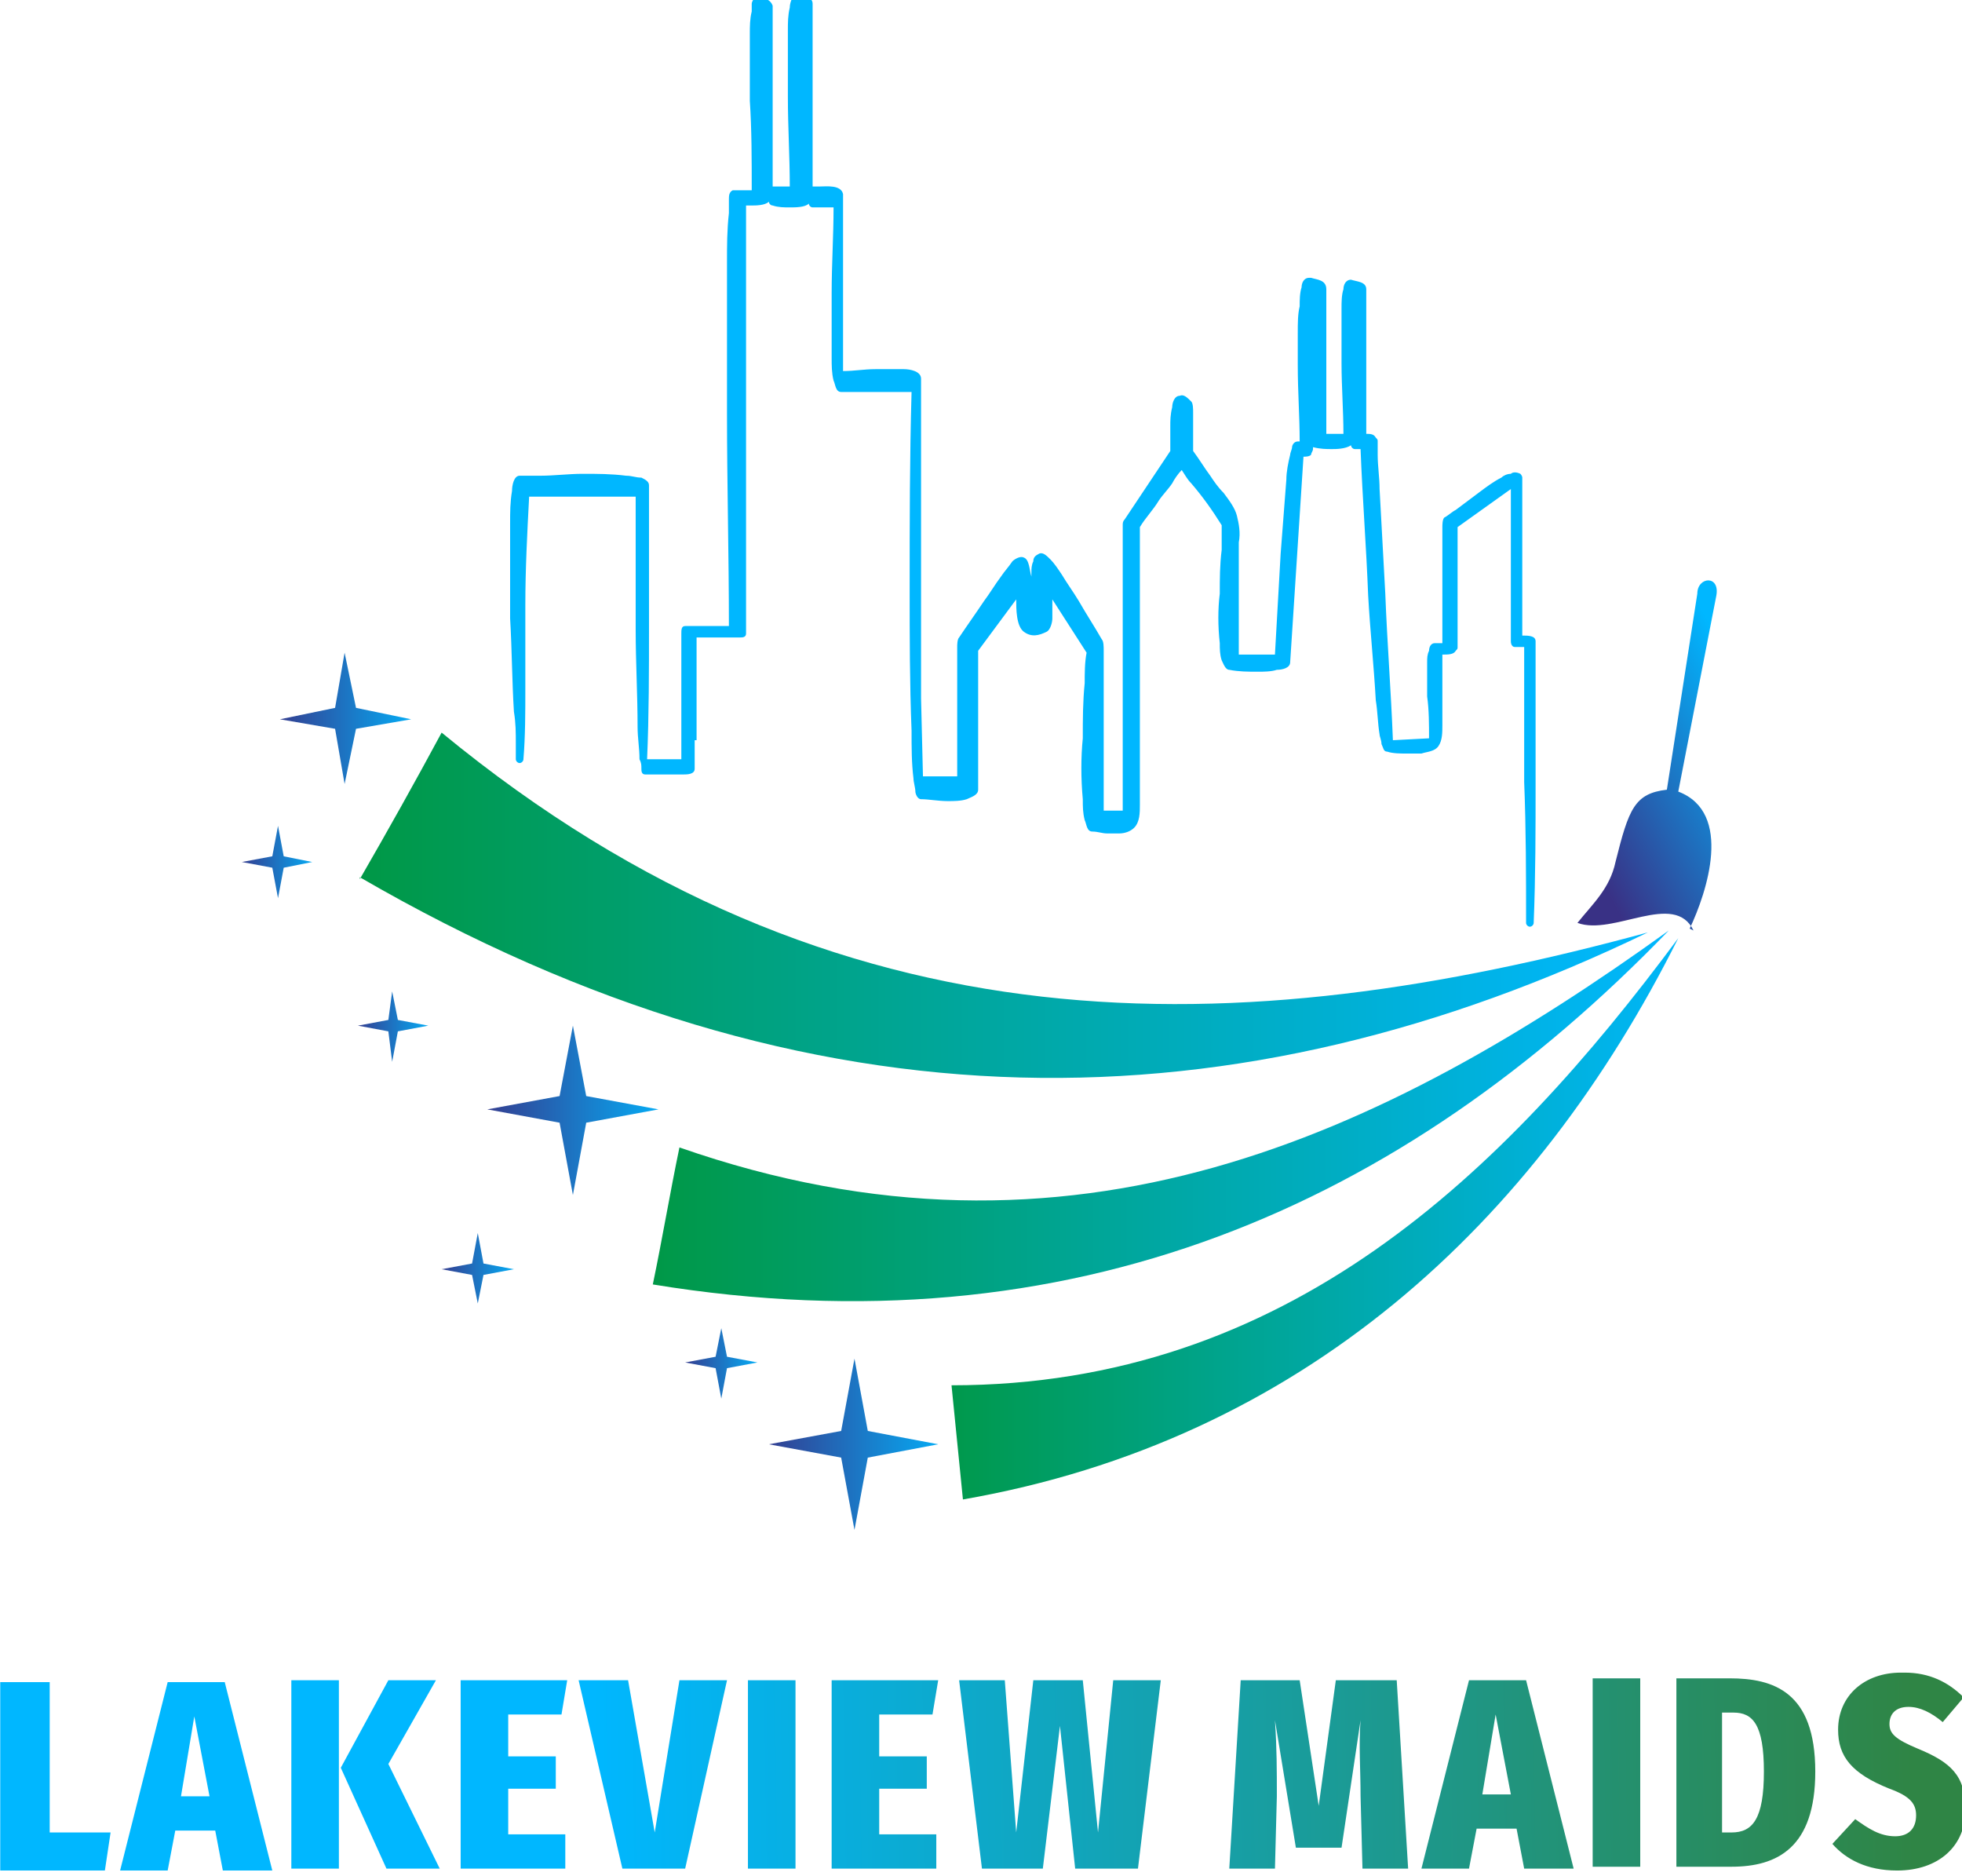
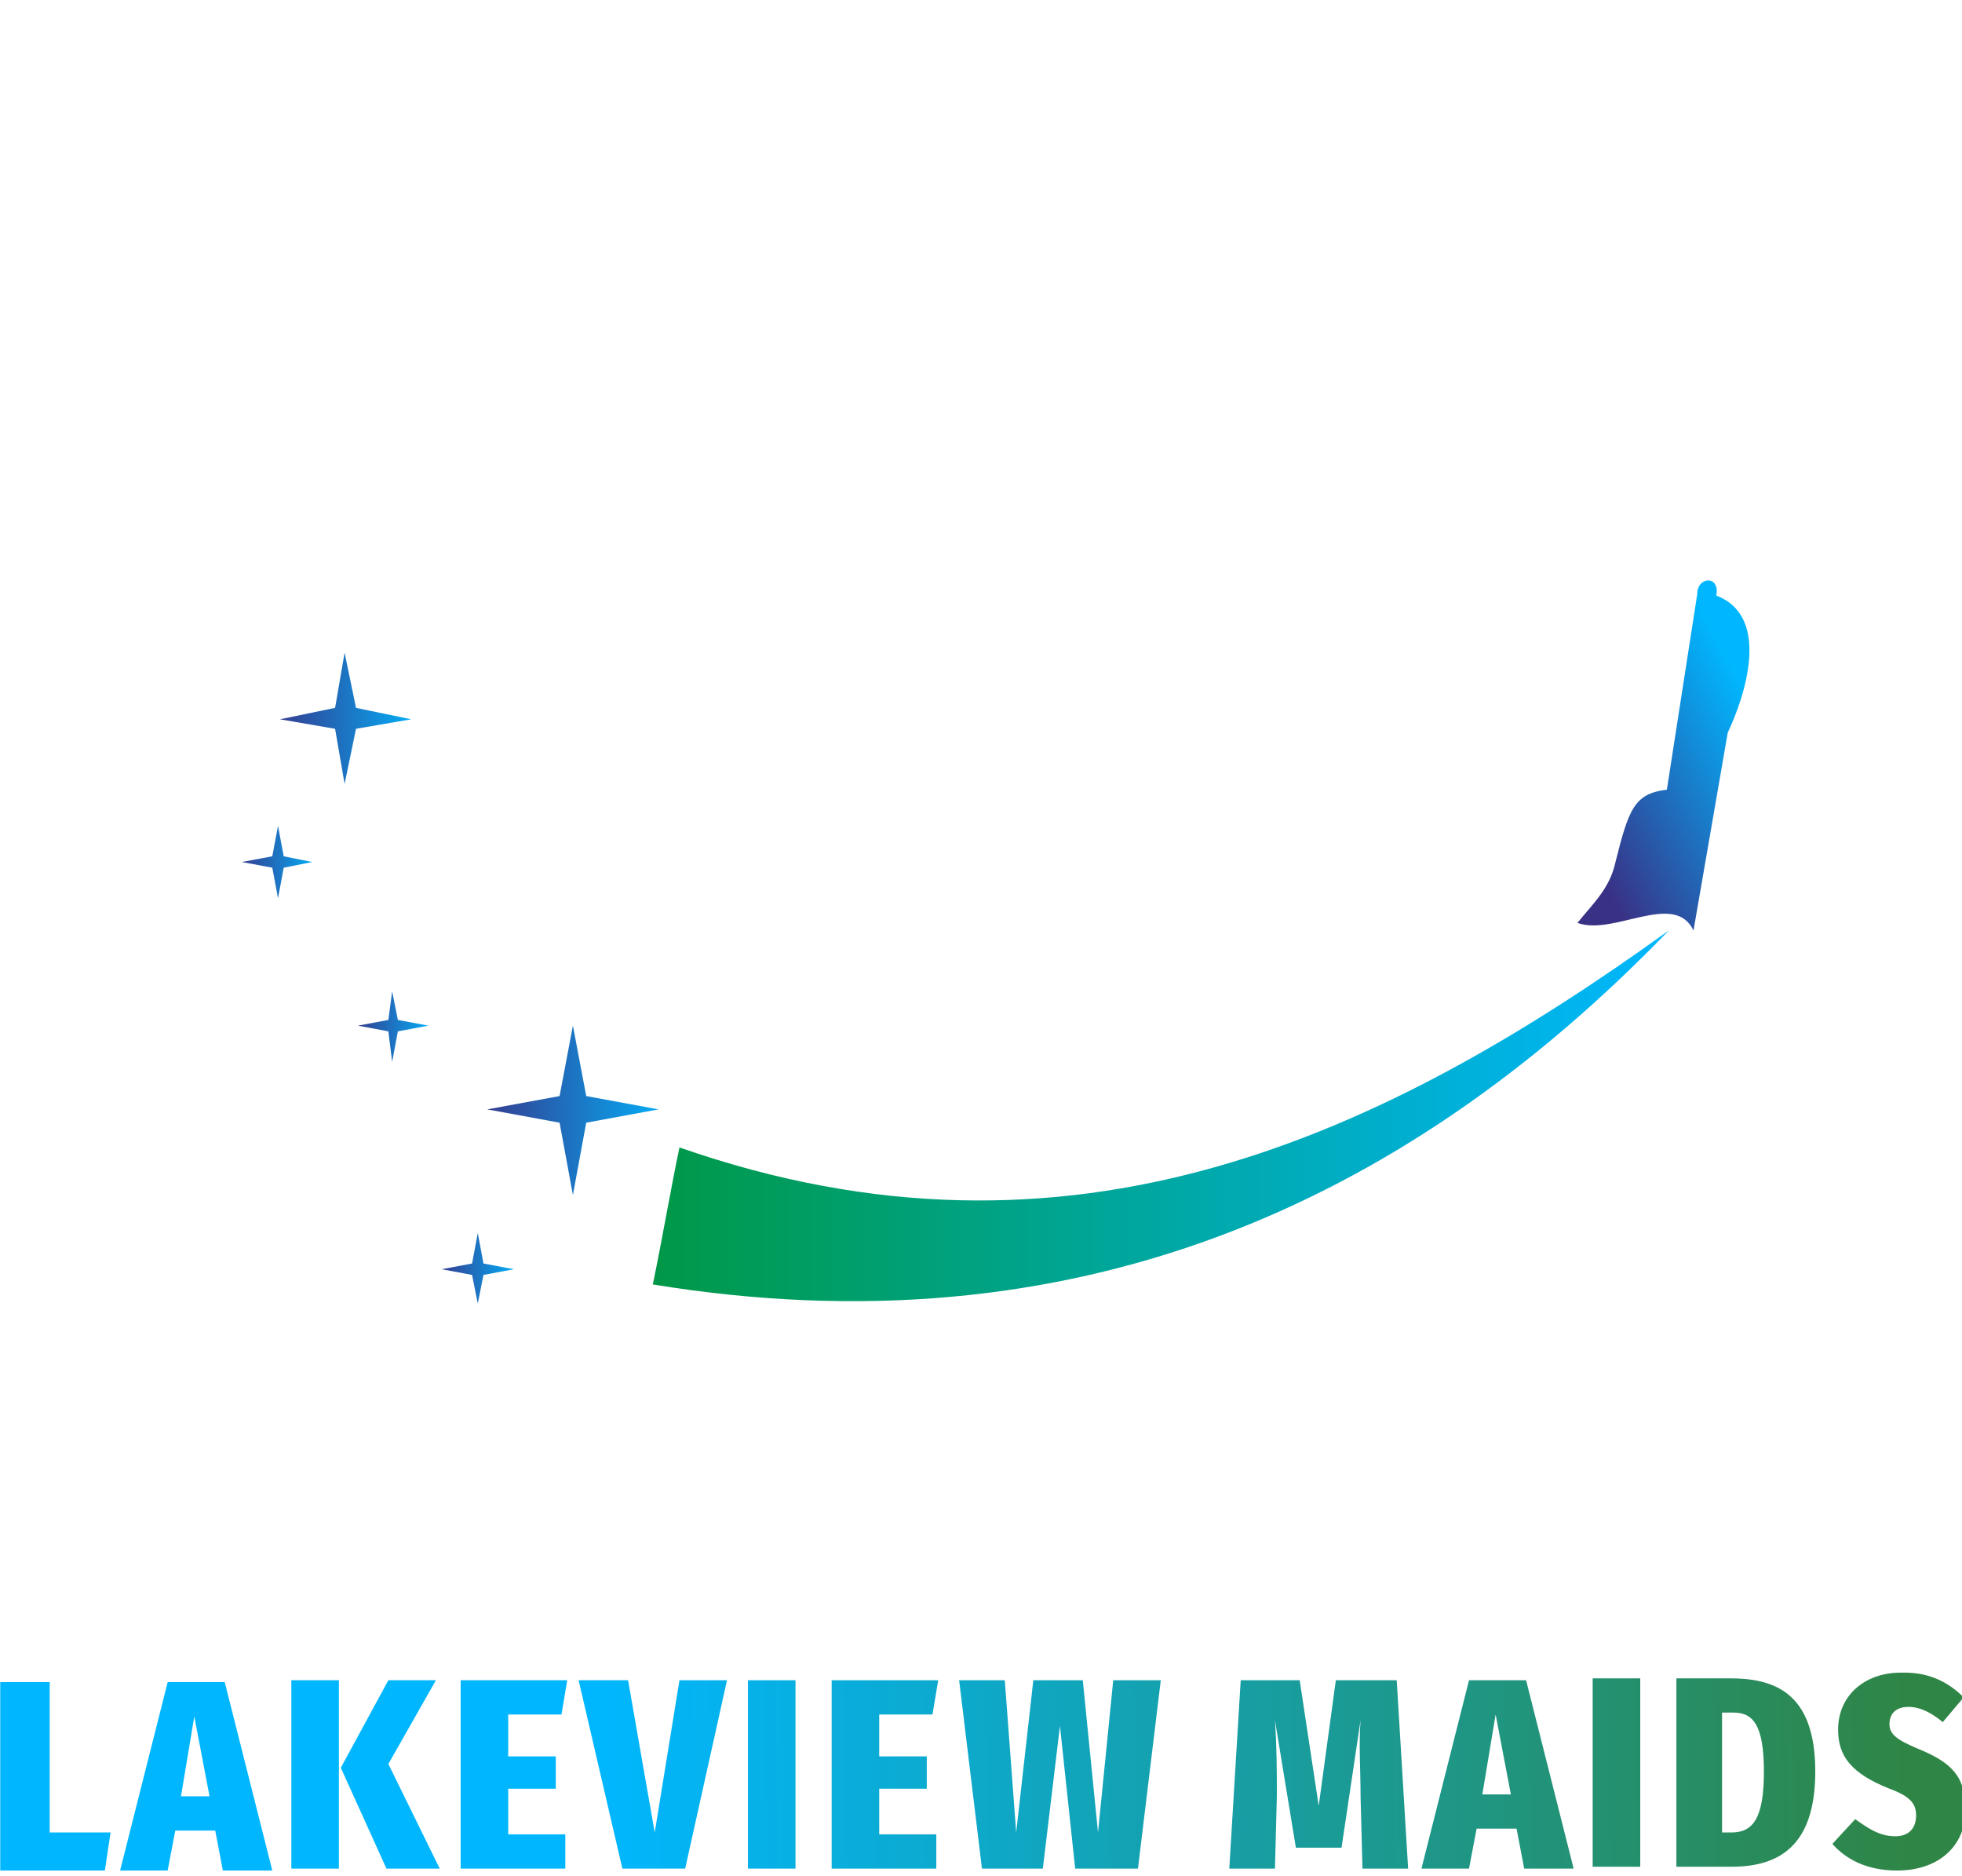
<svg xmlns="http://www.w3.org/2000/svg" xmlns:ns1="http://sodipodi.sourceforge.net/DTD/sodipodi-0.dtd" xmlns:ns2="http://www.inkscape.org/namespaces/inkscape" xmlns:xlink="http://www.w3.org/1999/xlink" xml:space="preserve" width="50mm" height="47.806mm" version="1.1" style="shape-rendering:geometricPrecision; text-rendering:geometricPrecision; image-rendering:optimizeQuality; fill-rule:evenodd; clip-rule:evenodd" viewBox="0 0 1031 986" id="svg58" ns1:docname="lakeview maids-2.svg" ns2:version="0.92.4 (5da689c313, 2019-01-14)">
  <ns1:namedview pagecolor="#ffffff" bordercolor="#666666" borderopacity="1" objecttolerance="10" gridtolerance="10" guidetolerance="10" ns2:pageopacity="0" ns2:pageshadow="2" ns2:window-width="1920" ns2:window-height="1001" id="namedview60" showgrid="false" ns2:zoom="5.2245666" ns2:cx="93.454806" ns2:cy="65.520586" ns2:window-x="-9" ns2:window-y="41" ns2:window-maximized="1" ns2:current-layer="Слой_x0020_1" />
  <defs id="defs28">
    <style type="text/css" id="style2">
   
    .fil0 {fill:#00B7FF}
    .fil4 {fill:url(#id0)}
    .fil3 {fill:url(#id1)}
    .fil2 {fill:url(#id2)}
    .fil10 {fill:url(#id3)}
    .fil6 {fill:url(#id4)}
    .fil7 {fill:url(#id5)}
    .fil9 {fill:url(#id6)}
    .fil1 {fill:url(#id7)}
    .fil8 {fill:url(#id8)}
    .fil5 {fill:url(#id9)}
    .fil11 {fill:url(#id10)}
    .fil12 {fill:url(#id11);fill-rule:nonzero}
   
  </style>
    <linearGradient id="id0" gradientUnits="userSpaceOnUse" x1="486.751" y1="646.597" x2="894.095" y2="646.597">
      <stop offset="0" style="stop-color:#009846" id="stop4" />
      <stop offset="1" style="stop-color:#00B7FF" id="stop6" />
    </linearGradient>
    <linearGradient id="id1" gradientUnits="userSpaceOnUse" xlink:href="#id0" x1="340.205" y1="592.891" x2="878.599" y2="592.891">
  </linearGradient>
    <linearGradient id="id2" gradientUnits="userSpaceOnUse" xlink:href="#id0" x1="188.966" y1="491.62" x2="865.552" y2="491.62">
  </linearGradient>
    <linearGradient id="id3" gradientUnits="userSpaceOnUse" x1="169.099" y1="452.983" x2="122.446" y2="452.983">
      <stop offset="0" style="stop-color:#00B7FF" id="stop11" />
      <stop offset="1" style="stop-color:#393185" id="stop13" />
    </linearGradient>
    <linearGradient id="id4" gradientUnits="userSpaceOnUse" xlink:href="#id3" x1="224.306" y1="377.926" x2="138.064" y2="377.926">
  </linearGradient>
    <linearGradient id="id5" gradientUnits="userSpaceOnUse" xlink:href="#id3" x1="229.781" y1="539.24" x2="183.128" y2="539.24">
  </linearGradient>
    <linearGradient id="id6" gradientUnits="userSpaceOnUse" xlink:href="#id3" x1="274.189" y1="666.827" x2="227.536" y2="666.827">
  </linearGradient>
    <linearGradient id="id7" gradientUnits="userSpaceOnUse" xlink:href="#id3" x1="357.102" y1="583.351" x2="244.963" y2="583.351">
  </linearGradient>
    <linearGradient id="id8" gradientUnits="userSpaceOnUse" xlink:href="#id3" x1="402.211" y1="716.241" x2="355.555" y2="716.241">
  </linearGradient>
    <linearGradient id="id9" gradientUnits="userSpaceOnUse" xlink:href="#id3" x1="504.644" y1="759.282" x2="392.506" y2="759.282">
  </linearGradient>
    <linearGradient id="id10" gradientUnits="userSpaceOnUse" xlink:href="#id3" x1="921.699" y1="370.242" x2="820.853" y2="425.133">
  </linearGradient>
    <linearGradient id="id11" gradientUnits="userSpaceOnUse" x1="1005.445" y1="922.643" x2="311.913" y2="932.689">
      <stop offset="0" style="stop-color:#2f8545;stop-opacity:1" id="stop23" />
      <stop offset="1" style="stop-color:#00B7FF" id="stop25" />
    </linearGradient>
  </defs>
  <g id="Слой_x0020_1">
-     <path class="fil0" d="M365 389c0,2 0,5 0,7 0,2 0,3 0,5 0,1 0,2 0,3 0,3 -4,3 -6,3 -3,0 -5,0 -8,0 -3,0 -5,0 -8,0 -1,0 -2,0 -3,0 0,0 -1,0 -1,0 -2,0 -2,-2 -2,-3 0,-2 0,-3 -1,-5 0,-6 -1,-11 -1,-17 0,-17 -1,-34 -1,-51 0,-23 0,-47 0,-70 -9,0 -18,0 -28,0 -9,0 -18,0 -28,0 -1,19 -2,38 -2,57 0,8 0,17 0,25 0,6 0,13 0,19 0,12 0,25 -1,37 0,1 -1,2 -2,2 -1,0 -2,-1 -2,-2 0,-3 0,-5 0,-8 0,-6 0,-11 -1,-17 -1,-16 -1,-32 -2,-49 0,-9 0,-18 0,-27 0,-8 0,-16 0,-23 0,-6 0,-11 1,-17 0,-3 1,-8 4,-8 1,0 2,0 3,0 3,0 5,0 8,0 7,0 15,-1 22,-1 8,0 15,0 23,1 3,0 5,1 8,1 2,1 4,2 4,4 0,1 0,1 0,2 0,2 0,3 0,5 0,6 0,11 0,17 0,17 0,33 0,50 0,23 0,47 -1,70 2,0 5,0 7,0 1,0 1,0 2,0 1,0 1,0 2,0 2,0 4,0 7,0 0,-2 0,-3 0,-5 0,-3 0,-5 0,-8 0,0 0,-1 0,-1 0,-3 0,-5 0,-8 0,-6 0,-13 0,-19 0,-6 0,-13 0,-19 0,-2 0,-4 0,-6 0,-2 0,-4 2,-4 0,0 1,0 1,0 1,0 2,0 3,0 3,0 6,0 9,0 3,0 7,0 10,0 0,-37 -1,-75 -1,-112 0,-26 0,-53 0,-79 0,-9 0,-17 1,-26 0,-2 0,-5 0,-7 0,-2 0,-4 2,-5 0,0 0,0 0,0l10 0c0,-16 0,-32 -1,-47 0,-12 0,-23 0,-35 0,-4 0,-8 1,-12 0,-1 0,-2 0,-4 0,-1 1,-3 2,-3 1,0 2,0 3,0 2,0 5,1 6,4 0,0 0,1 0,1 0,1 0,2 0,3 0,4 0,8 0,11 0,11 0,23 0,34 0,15 0,31 0,46l9 0c0,-16 -1,-31 -1,-47 0,-12 0,-23 0,-35 0,-4 0,-8 1,-12 0,-2 1,-6 3,-6 1,0 2,0 3,0 3,0 6,1 6,4 0,0 0,0 0,0 0,32 0,64 0,96 1,0 2,0 4,0 3,0 11,-1 12,4 0,0 0,0 0,0 0,31 0,62 0,93 6,0 11,-1 17,-1 5,0 10,0 15,0 3,0 9,1 9,5 0,0 0,0 0,0 0,1 0,1 0,2 0,2 0,4 0,5 0,6 0,13 0,19 0,19 0,38 0,58 0,28 0,56 0,84l1 41 18 0c0,-11 0,-22 0,-33 0,-9 0,-17 0,-26 0,-3 0,-6 0,-9 0,-1 0,-4 1,-5 4,-6 9,-13 13,-19 3,-4 6,-9 9,-13 2,-3 4,-5 6,-8 1,-1 4,-3 6,-2 3,1 3,7 4,10 0,1 0,1 0,2 0,-1 0,-3 0,-4 0,-2 0,-4 1,-6 0,-2 1,-3 3,-4 2,-1 4,1 6,3 2,2 4,5 6,8 3,5 6,9 9,14 4,7 8,13 12,20 1,1 1,4 1,6 0,4 0,7 0,11 0,10 0,21 0,31 0,14 0,28 0,42l10 0c0,-24 0,-49 0,-73 0,-18 0,-36 0,-54 0,-6 0,-12 0,-18 0,-2 0,-4 0,-5 0,-1 0,-2 1,-3 0,0 0,0 0,0l24 -36c0,-4 0,-9 0,-13 0,-3 0,-6 1,-10 0,-2 1,-6 4,-6 2,-1 4,1 6,3 1,1 1,4 1,6 0,3 0,6 0,9 0,4 0,7 0,11 3,4 6,9 9,13 2,3 4,6 7,9 3,4 6,8 7,12 1,4 2,9 1,14 0,4 0,7 0,11 0,5 0,11 0,16l0 32 19 0c1,-18 2,-35 3,-53 1,-13 2,-26 3,-39 0,-4 1,-9 2,-13 0,-1 1,-3 1,-4 0,-1 1,-3 3,-3 0,0 0,0 0,0l1 0c0,-13 -1,-26 -1,-40 0,-6 0,-11 0,-17 0,-5 0,-10 1,-14 0,-3 0,-7 1,-10 0,-2 1,-5 4,-5 0,0 1,0 1,0 3,1 8,1 8,6 0,0 0,0 0,0l0 76 9 0c0,-12 -1,-25 -1,-37 0,-10 0,-19 0,-29 0,-3 0,-7 1,-10 0,-2 1,-5 4,-5 3,1 8,1 8,5 0,0 0,1 0,1 0,1 0,2 0,3 0,3 0,6 0,9 0,9 0,18 0,27 0,12 0,24 0,36 2,0 4,0 5,2 1,1 1,1 1,2 0,1 0,1 0,2 0,2 0,3 0,5 0,6 1,12 1,18 1,18 2,37 3,55 1,26 3,51 4,77l19 -1c0,-7 0,-15 -1,-22 0,-6 0,-12 0,-18 0,-2 0,-4 1,-6 0,-2 1,-4 3,-4 0,0 0,0 0,0l4 0c0,-10 0,-20 0,-30 0,-8 0,-15 0,-23 0,-3 0,-5 0,-8 0,-1 0,-4 1,-5 2,-1 4,-3 6,-4 4,-3 8,-6 12,-9 4,-3 8,-6 12,-8 1,-1 3,-2 5,-2 1,-1 3,-1 5,0 0,0 1,1 1,2 0,0 0,1 0,1 0,1 0,2 0,3 0,3 0,6 0,10 0,10 0,20 0,29 0,13 0,26 0,40 3,0 7,0 7,3 0,1 0,2 0,3 0,2 0,3 0,5 0,6 0,11 0,17 0,16 0,33 0,49 0,25 0,49 -1,74 0,1 -1,2 -2,2 -1,0 -2,-1 -2,-2 0,-25 0,-49 -1,-74 0,-6 0,-12 0,-18 0,-18 0,-35 0,-53l-5 0c0,0 0,0 0,0 -1,0 -2,-1 -2,-3 0,-1 0,-2 0,-3 0,-3 0,-7 0,-10 0,-10 0,-20 0,-30 0,-12 0,-25 0,-37l-28 20c0,10 0,21 0,31 0,7 0,15 0,22 0,2 0,5 0,7 0,1 0,1 0,2 0,0 0,1 0,1 0,1 0,1 -1,2 -1,2 -4,2 -7,2l0 19c0,3 0,7 0,10 0,3 0,5 0,8 0,4 0,8 -2,11 -2,3 -6,3 -9,4 -3,0 -5,0 -8,0 -3,0 -7,0 -10,-1 -2,0 -2,-2 -3,-4 0,-2 -1,-4 -1,-5 -1,-6 -1,-12 -2,-18 -1,-18 -3,-37 -4,-55 -1,-26 -3,-51 -4,-77l-3 0c0,0 0,0 0,0 -1,0 -2,-1 -2,-2 -3,2 -8,2 -10,2 -3,0 -6,0 -10,-1 0,0 0,0 0,0l0 1c0,0 0,0 0,0 0,1 -1,2 -1,3 -1,1 -3,1 -4,1l-7 108c0,0 0,0 0,0 0,3 -4,4 -7,4 -3,1 -7,1 -10,1 -5,0 -10,0 -15,-1 -2,0 -3,-3 -4,-5 -1,-3 -1,-6 -1,-9 -1,-9 -1,-18 0,-26 0,-8 0,-15 1,-23 0,-4 0,-9 0,-13 -5,-8 -10,-15 -16,-22 -2,-2 -3,-4 -5,-7 -2,2 -4,5 -5,7 -2,3 -5,6 -7,9 -3,5 -7,9 -10,14l0 123c0,4 0,9 0,13 0,3 0,6 0,10 0,4 0,9 -3,12 -2,2 -5,3 -8,3 -2,0 -4,0 -6,0 -3,0 -5,-1 -8,-1 -3,0 -3,-4 -4,-6 -1,-4 -1,-7 -1,-11 -1,-11 -1,-22 0,-32 0,-10 0,-19 1,-29 0,-5 0,-11 1,-16l-18 -28c0,3 0,7 0,10 0,2 -1,6 -3,7 -4,2 -8,3 -12,0 -4,-3 -4,-12 -4,-17l-20 27 0 73c0,0 0,0 0,0 0,3 -4,4 -6,5 -3,1 -7,1 -10,1 -5,0 -10,-1 -14,-1 -2,0 -3,-3 -3,-4 0,-2 -1,-5 -1,-7 -1,-8 -1,-16 -1,-25 -1,-25 -1,-50 -1,-74 0,-35 0,-69 1,-104l-37 0c-3,0 -3,-4 -4,-6 -1,-4 -1,-8 -1,-12 0,-11 0,-23 0,-34 0,-15 1,-30 1,-45l-11 0c-1,0 -2,-1 -2,-2 -2,2 -7,2 -10,2 -3,0 -6,0 -9,-1 -1,0 -2,-1 -2,-2 -2,2 -7,2 -9,2 -1,0 -2,0 -3,0 0,37 0,74 0,111 0,26 0,52 0,78 0,9 0,17 0,26 0,2 0,5 0,7 0,1 0,2 0,3 0,2 -2,2 -3,2 -1,0 -2,0 -3,0 -3,0 -6,0 -9,0 -4,0 -7,0 -11,0 0,8 0,17 0,25 0,9 0,18 0,28 0,0 0,1 0,1z" id="path31" />
    <polygon class="fil1" points="301,539 308,576 346,583 308,590 301,628 294,590 256,583 294,576 " id="polygon33" />
-     <path class="fil2" d="M189 461c238,138 462,133 677,29 -213,58 -425,67 -634,-105 -14,26 -28,51 -43,77z" id="path35" />
    <path class="fil3" d="M343 675c220,36 394,-41 534,-186 -150,108 -314,186 -520,114 -5,24 -9,48 -14,72z" id="path37" />
-     <path class="fil4" d="M506 788c178,-31 301,-145 376,-295 -92,124 -206,235 -382,235 2,20 4,40 6,60z" id="path39" />
-     <polygon class="fil5" points="449,714 456,752 493,759 456,766 449,804 442,766 404,759 442,752 " id="polygon41" />
    <polygon class="fil6" points="181,343 187,372 216,378 187,383 181,412 176,383 147,378 176,372 " id="polygon43" />
    <polygon class="fil7" points="206,521 209,536 225,539 209,542 206,558 204,542 188,539 204,536 " id="polygon45" />
-     <polygon class="fil8" points="379,698 382,713 398,716 382,719 379,735 376,719 360,716 376,713 " id="polygon47" />
    <polygon class="fil9" points="251,648 254,664 270,667 254,670 251,685 248,670 232,667 248,664 " id="polygon49" />
    <polygon class="fil10" points="146,434 149,450 164,453 149,456 146,472 143,456 127,453 143,450 " id="polygon51" />
-     <path class="fil11" d="M890 489c-10,-21 -42,3 -61,-4 8,-10 17,-18 20,-32 7,-28 10,-36 27,-38l16 -103c0,-9 12,-10 10,1l-20 103c29,11 15,53 6,72z" id="path53" />
+     <path class="fil11" d="M890 489c-10,-21 -42,3 -61,-4 8,-10 17,-18 20,-32 7,-28 10,-36 27,-38l16 -103c0,-9 12,-10 10,1c29,11 15,53 6,72z" id="path53" />
    <path class="fil12" d="M25 884l-25 0 0 99 55 0 3 -20 -32 0 0 -79zm92 99l26 0 -25 -99 -30 0 -25 99 25 0 4 -21 21 0 4 21zm-22 -39l7 -42 8 42 -15 0zm83 -61l-25 0 0 99 25 0 0 -99zm51 0l-25 0 -25 46 24 53 28 0 -27 -55 25 -44zm69 0l-56 0 0 99 55 0 0 -18 -30 0 0 -24 25 0 0 -17 -25 0 0 -22 28 0 3 -18zm84 0l-25 0 -13 80 -14 -80 -26 0 23 99 33 0 22 -99zm36 0l-25 0 0 99 25 0 0 -99zm75 0l-56 0 0 99 55 0 0 -18 -30 0 0 -24 25 0 0 -17 -25 0 0 -22 28 0 3 -18zm115 0l-23 0 -8 80 -8 -80 -26 0 -9 80 -6 -80 -24 0 12 99 32 0 9 -75 8 75 33 0 12 -99zm125 0l-31 0 -9 66 -10 -66 -31 0 -6 99 24 0 1 -38c0,-14 0,-25 -1,-40l11 67 24 0 10 -67c-1,13 0,26 0,40l1 38 24 0 -6 -99zm68 99l26 0 -25 -99 -30 0 -25 99 25 0 4 -21 21 0 4 21zm-22 -39l7 -42 8 42 -15 0zm83 -61l-25 0 0 99 25 0 0 -99zm46 0l-27 0 0 99 29 0c24,0 44,-10 44,-50 0,-42 -22,-49 -45,-49zm3 18c10,0 16,6 16,31 0,25 -6,32 -17,32l-5 0 0 -63 5 0zm88 -21c-19,0 -33,12 -33,30 0,14 7,23 27,31 11,4 14,8 14,14 0,7 -4,11 -11,11 -8,0 -14,-4 -21,-9l-12 13c7,8 18,14 34,14 22,0 36,-13 36,-32 0,-18 -8,-25 -25,-32 -12,-5 -15,-8 -15,-13 0,-5 3,-9 10,-9 6,0 12,3 18,8l11 -13c-8,-8 -18,-13 -31,-13z" id="path55" style="fill:url(#id11)" />
  </g>
</svg>